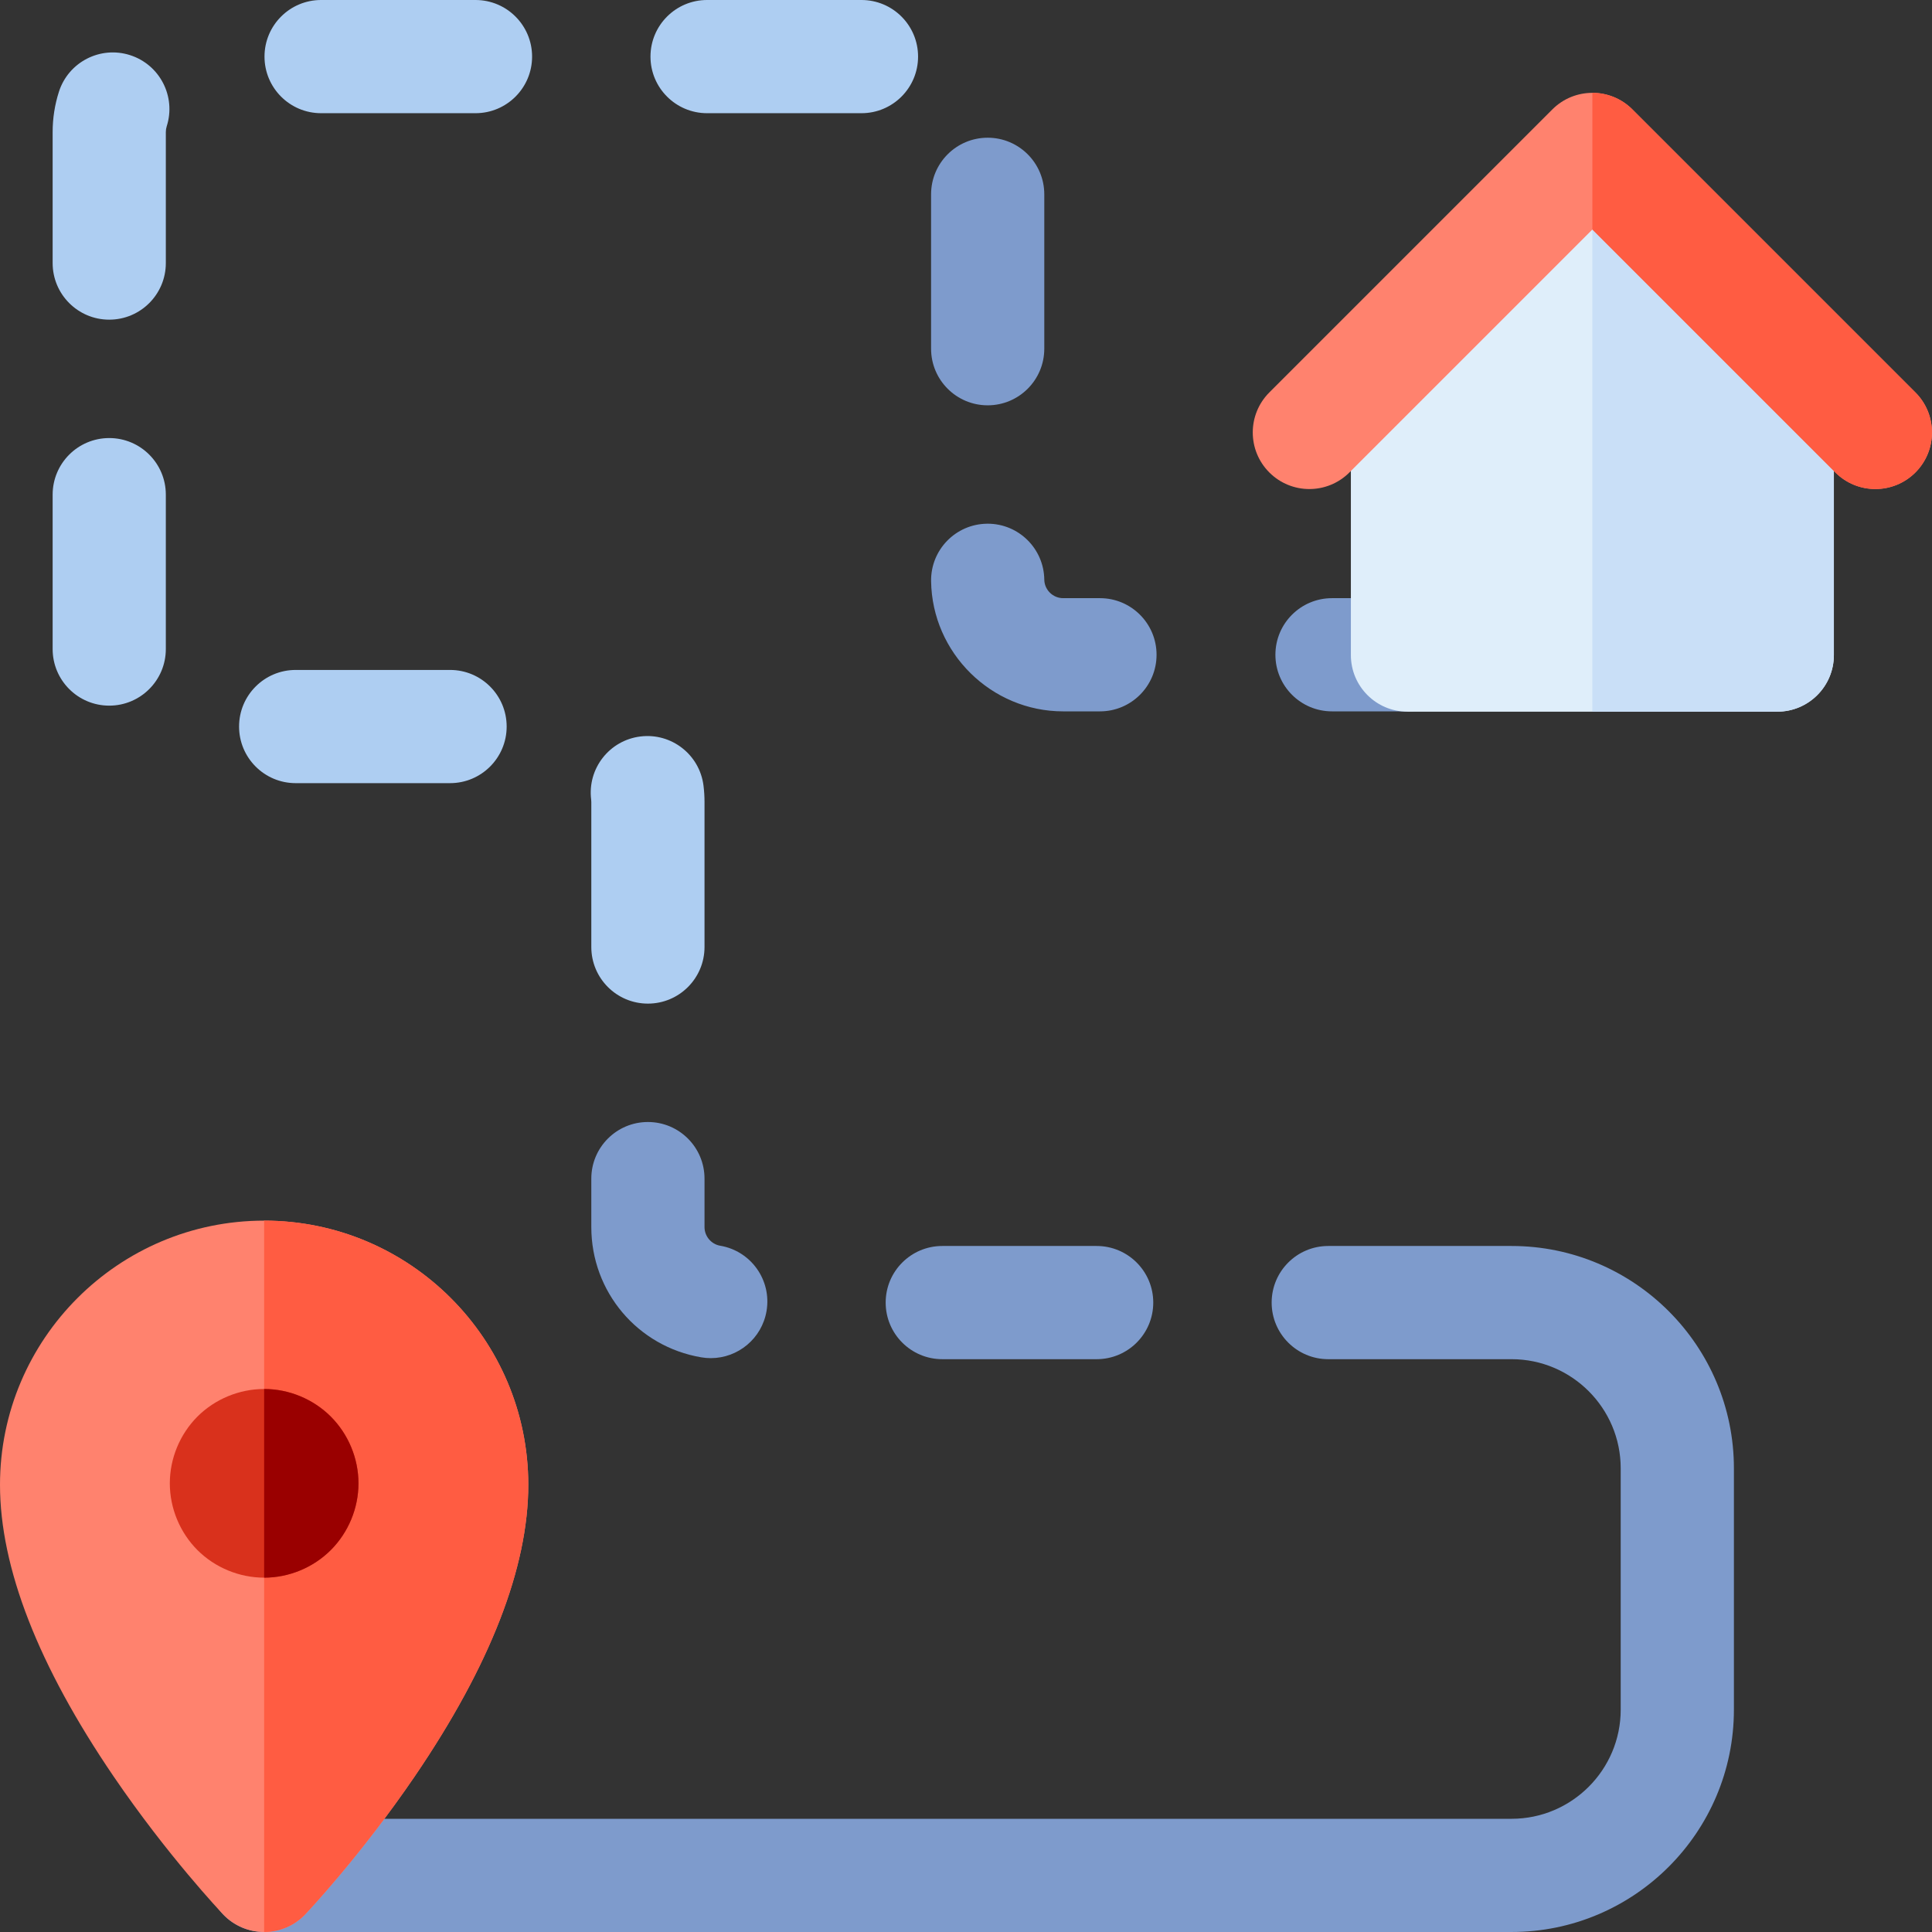
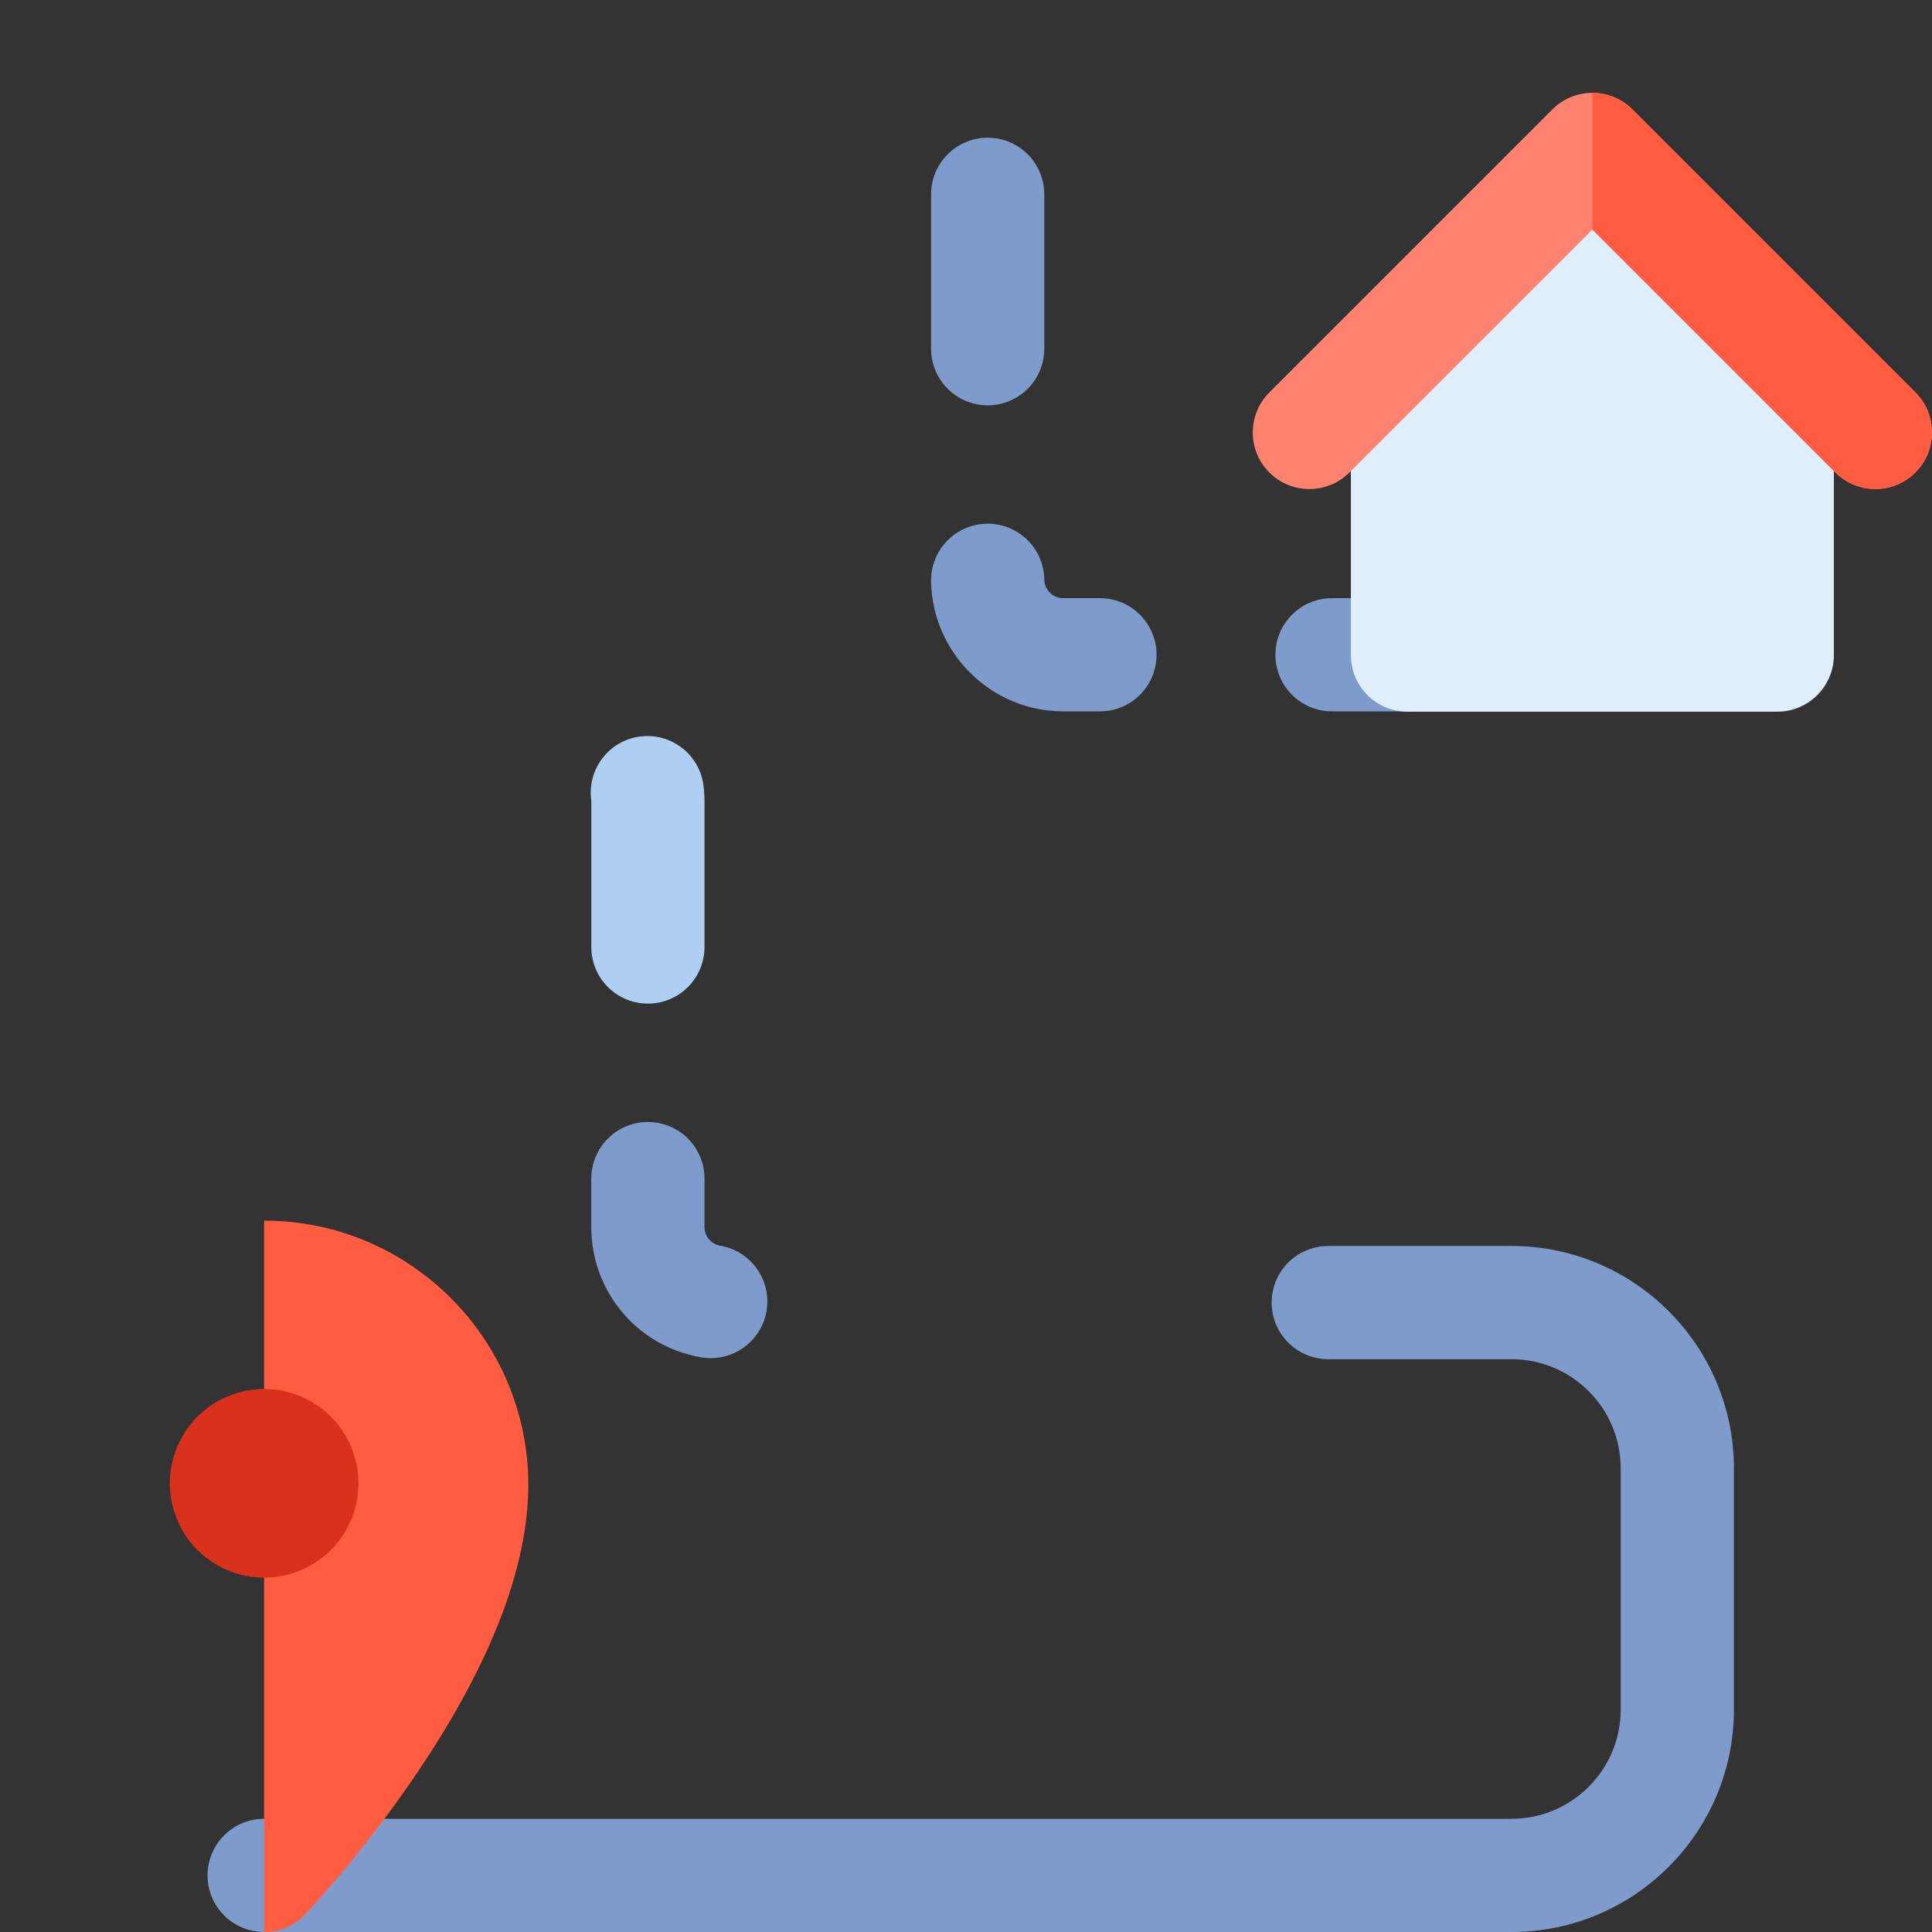
<svg xmlns="http://www.w3.org/2000/svg" height="512pt" viewBox="0 0 512 512.001" width="512pt">
  <rect x="0" y="0" width="512" height="512.001" fill="#333333" stroke="none" />
  <path d="m400.578 330.199h-48.578c-8.285 0-15 6.715-15 15 0 8.281 6.715 15 15 15h48.578c15.949 0 28.926 12.973 28.926 28.926v63.949c0 15.949-12.977 28.926-28.926 28.926h-330.578c-8.285 0-15 6.719-15 15 0 8.285 6.715 15 15 15h330.578c32.492 0 58.926-26.434 58.926-58.926v-63.949c0-32.492-26.434-58.926-58.926-58.926zm0 0" fill="#7e9bcc" />
-   <path d="m119.27 207.543h-40.914c-8.285 0-15-6.715-15-15 0-8.285 6.715-15 15-15h40.914c8.285 0 15 6.715 15 15 0 8.285-6.715 15-15 15zm-90.32-20.539c-8.285 0-15-6.715-15-15v-40.914c0-8.285 6.715-15 15-15 8.281 0 14.996 6.715 14.996 15v40.914c0 8.285-6.715 15-14.996 15zm0-102.289c-8.285 0-15-6.715-15-15v-34.715c0-3.637.559-7.227 1.66-10.672 2.523-7.891 10.965-12.242 18.855-9.715 7.891 2.523 12.242 10.969 9.715 18.859-.152.484-.234 1-.234 1.527v34.715c0 8.285-6.715 15-14.996 15zm199.348-54.715h-40.914c-8.285 0-15-6.715-15-15s6.715-15 15-15h40.914c8.285 0 15 6.715 15 15s-6.715 15-15 15zm-102.289 0h-40.914c-8.285 0-15-6.715-15-15s6.715-15 15-15h40.914c8.285 0 15 6.715 15 15s-6.715 15-15 15zm0 0" fill="#aecef2" />
-   <path d="m290.625 360.199h-40.914c-8.285 0-15-6.719-15-15 0-8.285 6.715-15 15-15h40.914c8.285 0 15 6.715 15 15 0 8.281-6.715 15-15 15zm0 0" fill="#7e9bcc" />
  <path d="m188.371 359.922c-.828 0-1.664-.07-2.512-.211-16.891-2.852-29.152-17.363-29.156-34.512v-12.855c0-8.285 6.719-15 15-15 8.285 0 15 6.715 15 15v12.855c0 2.41 1.785 4.531 4.145 4.93 8.172 1.379 13.676 9.117 12.297 17.285-1.234 7.324-7.582 12.508-14.773 12.508zm0 0" fill="#7e9bcc" />
  <path d="m171.703 265.969c-8.281 0-15-6.715-15-15v-38.426c0-.215-.012-.434-.039-.641-1.016-8.223 4.824-15.711 13.047-16.727 8.23-1.02 15.711 4.824 16.727 13.043.176 1.426.266 2.883.266 4.324v38.426c0 8.285-6.715 15-15 15zm0 0" fill="#aecef2" />
  <g fill="#7e9bcc">
    <path d="m372.996 188.52h-20c-8.285 0-15-6.715-15-15 0-8.285 6.715-15 15-15h20c8.285 0 15 6.715 15 15 0 8.285-6.715 15-15 15zm0 0" />
    <path d="m291.5 188.52h-9.754c-19.047 0-34.746-15.492-34.996-34.535-.109-8.285 6.516-15.086 14.801-15.195.066 0 .133-.004.199-.004 8.195 0 14.887 6.586 14.996 14.805.035 2.719 2.277 4.93 5 4.93h9.754c8.285 0 15 6.715 15 15 0 8.285-6.715 15-15 15zm0 0" />
    <path d="m261.746 107.414c-8.285 0-15-6.715-15-15v-40.918c0-8.281 6.715-15 15-15 8.281 0 15 6.719 15 15v40.918c0 8.285-6.715 15-15 15zm0 0" />
  </g>
-   <path d="m70 511.996c-4.113 0-8.051-1.688-10.883-4.676-.594-.625-14.746-15.609-29.016-36.559-19.973-29.324-30.102-55.324-30.102-77.281 0-38.598 31.402-70 70-70s70 31.402 70 70c0 21.957-10.129 47.957-30.102 77.285-14.27 20.945-28.422 35.93-29.016 36.559-2.832 2.984-6.766 4.672-10.883 4.672zm0 0" fill="#ff826e" />
  <path d="m80.883 507.32c.594-.625 14.746-15.609 29.016-36.559 19.973-29.324 30.102-55.324 30.102-77.281 0-38.598-31.402-70-70-70v188.516c4.117 0 8.051-1.688 10.883-4.676zm0 0" fill="#ff5c42" />
  <path d="m70.004 418.098c-6.586 0-13.035-2.664-17.688-7.316-4.648-4.664-7.312-11.098-7.312-17.684 0-6.582 2.664-13.016 7.312-17.684 4.652-4.648 11.102-7.316 17.688-7.316 6.582 0 13.016 2.668 17.664 7.316 4.664 4.668 7.332 11.102 7.332 17.684 0 6.586-2.668 13.02-7.332 17.684-4.648 4.652-11.102 7.316-17.664 7.316zm0 0" fill="#d9311c" />
-   <path d="m70.004 368.098c-.004 0-.004 0-.004 0v50h.004c6.562 0 13.016-2.664 17.664-7.316 4.664-4.664 7.332-11.098 7.332-17.684 0-6.582-2.668-13.016-7.332-17.684-4.648-4.648-11.082-7.316-17.664-7.316zm0 0" fill="#9a0000" />
  <path d="m470.996 188.602h-98c-8.285 0-15-6.715-15-15v-74.742l64-64.258 64 64.258v74.742c0 8.285-6.715 15-15 15zm0 0" fill="#dfeefa" />
-   <path d="m470.996 188.602c8.285 0 15-6.715 15-15v-74.742l-64-64.258v154zm0 0" fill="#c9dff7" />
  <path d="m496.996 129.602c-3.84 0-7.68-1.461-10.609-4.391l-64.391-64.395-64.395 64.395c-5.855 5.855-15.355 5.855-21.211 0-5.859-5.859-5.859-15.355 0-21.215l75-75c5.855-5.855 15.352-5.855 21.211 0l75 75c5.859 5.859 5.859 15.355 0 21.215-2.93 2.926-6.766 4.391-10.605 4.391zm0 0" fill="#ff826e" />
  <path d="m486.391 125.211c2.93 2.926 6.766 4.391 10.605 4.391s7.68-1.461 10.605-4.391c5.859-5.859 5.859-15.355 0-21.215l-75-75c-2.926-2.93-6.766-4.395-10.605-4.395v36.215zm0 0" fill="#ff5c42" />
</svg>